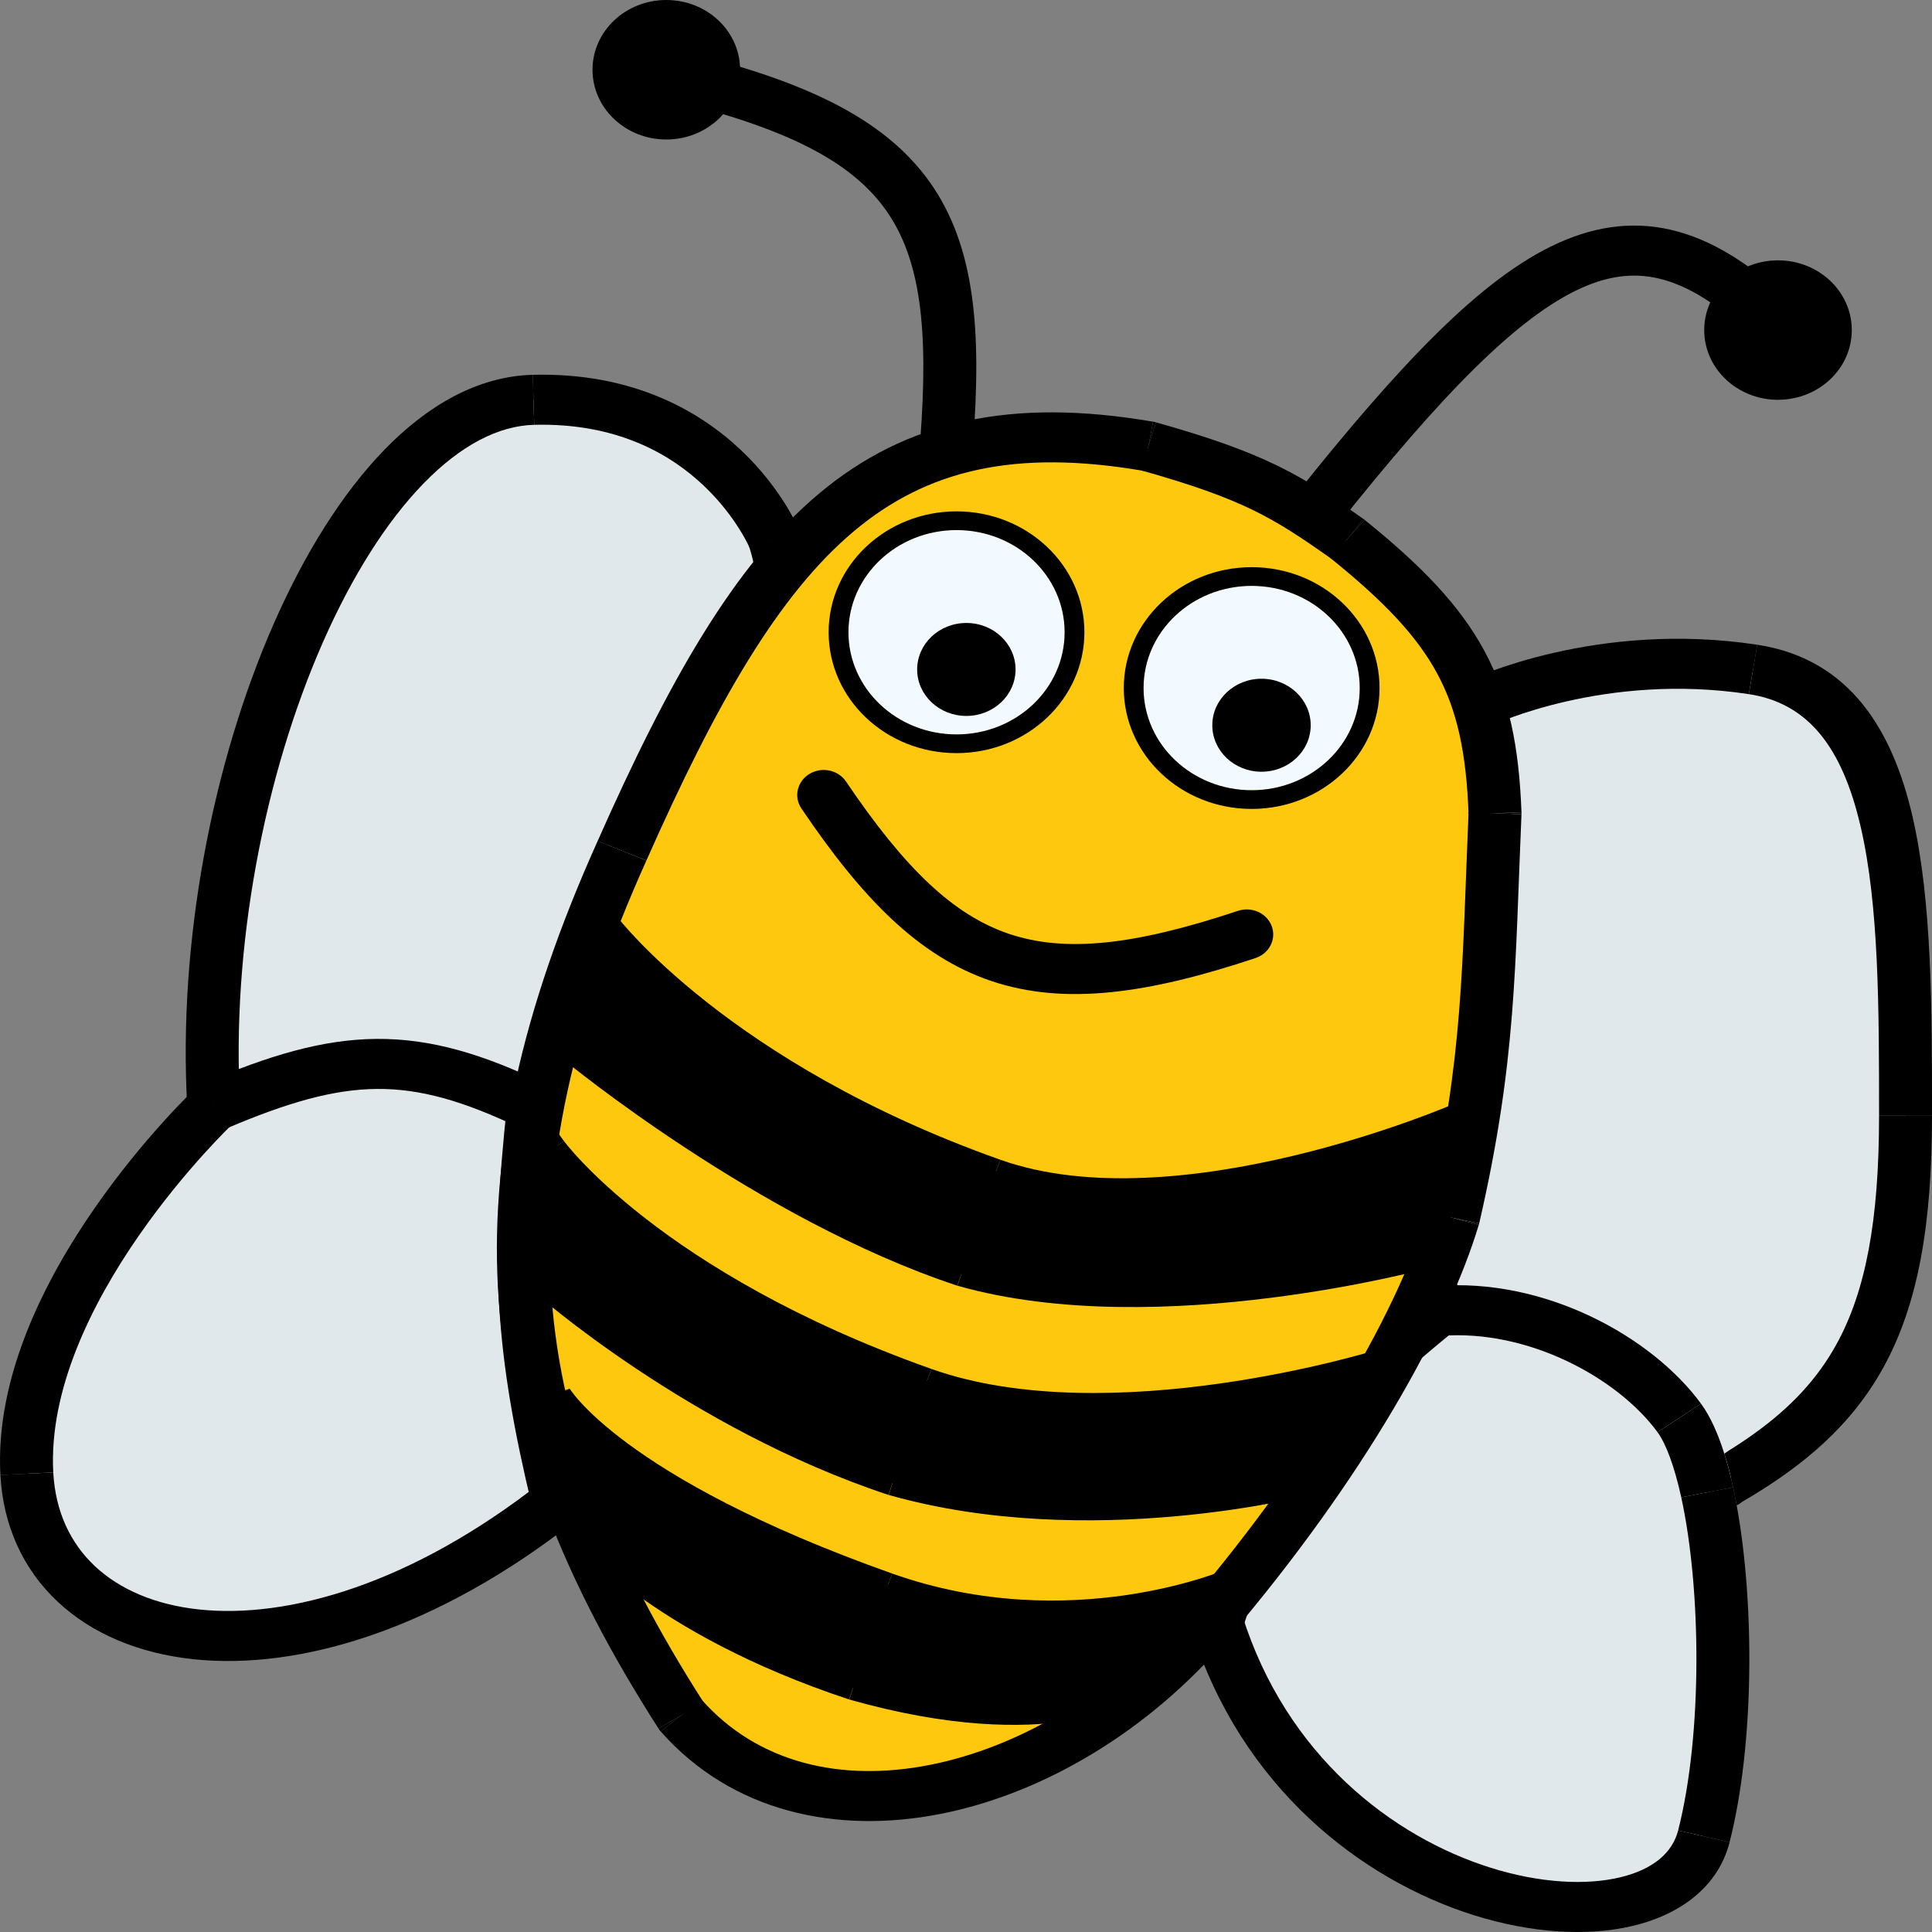
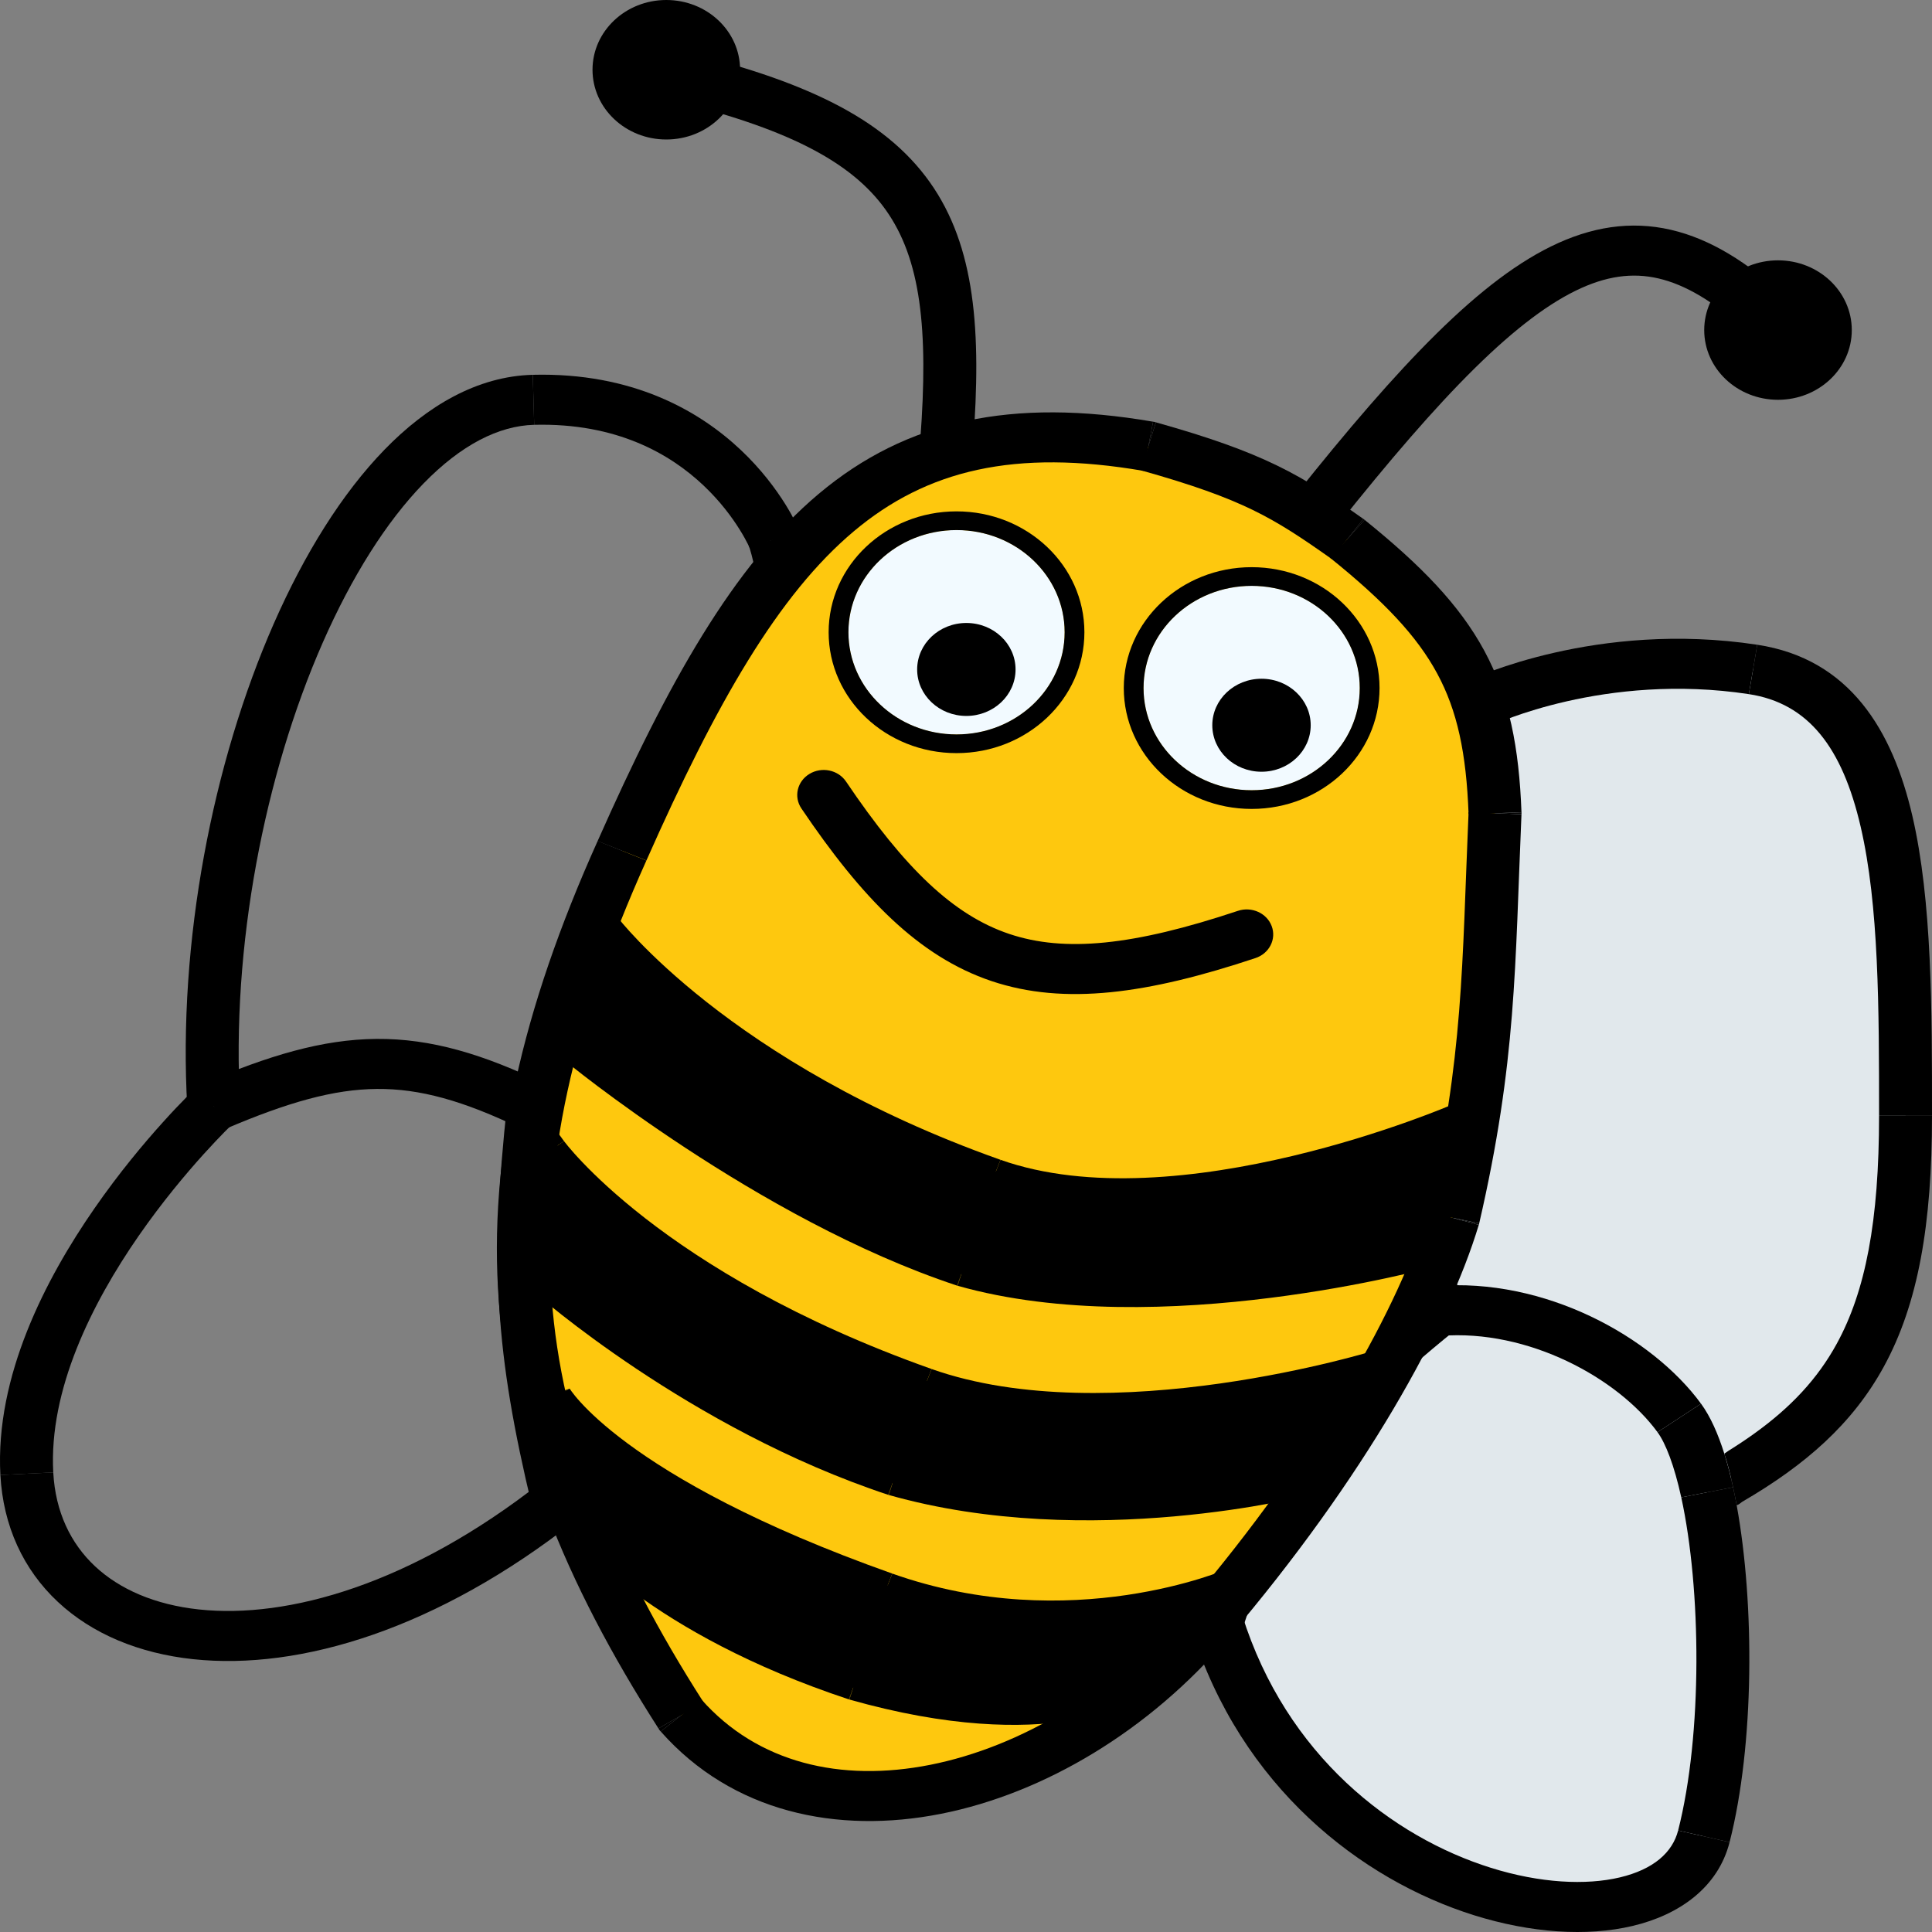
<svg xmlns="http://www.w3.org/2000/svg" width="60" height="60" viewBox="0 0 60 60" fill="none">
  <rect x="0" y="0" width="60" height="60" fill="#808080" stroke="none" />
  <path fill-rule="evenodd" clip-rule="evenodd" d="M21.046 1.556C20.605 1.452 20.159 1.704 20.048 2.12C19.937 2.536 20.204 2.958 20.645 3.063L21.046 1.556ZM20.645 3.063C24.435 3.964 26.442 5.019 27.51 6.522C28.588 8.04 28.842 10.195 28.58 13.66L30.22 13.771C30.483 10.285 30.29 7.648 28.875 5.656C27.449 3.65 24.917 2.477 21.046 1.556L20.645 3.063Z" fill="black" />
  <path fill-rule="evenodd" clip-rule="evenodd" d="M22.984 2.166C22.984 3.362 21.958 4.332 20.692 4.332C19.427 4.332 18.401 3.362 18.401 2.166C18.401 0.97 19.427 0 20.692 0C21.958 0 22.984 0.97 22.984 2.166Z" fill="black" />
  <path fill-rule="evenodd" clip-rule="evenodd" d="M57.509 10.251C57.509 11.447 56.483 12.416 55.217 12.416C53.952 12.416 52.926 11.447 52.926 10.251C52.926 9.055 53.952 8.085 55.217 8.085C56.483 8.085 57.509 9.055 57.509 10.251Z" fill="black" />
  <path fill-rule="evenodd" clip-rule="evenodd" d="M40.2 15.415C39.928 15.758 40.001 16.245 40.363 16.503C40.726 16.76 41.241 16.692 41.514 16.349L40.2 15.415ZM54.48 10.508C54.8 10.813 55.32 10.816 55.643 10.514C55.965 10.212 55.968 9.72 55.648 9.415L54.48 10.508ZM41.514 16.349C43.144 14.301 44.549 12.667 45.807 11.428C47.07 10.185 48.144 9.381 49.103 8.948C50.035 8.528 50.85 8.461 51.658 8.686C52.499 8.92 53.417 9.493 54.48 10.508L55.648 9.415C54.491 8.31 53.34 7.535 52.123 7.196C50.874 6.848 49.642 6.984 48.396 7.546C47.176 8.096 45.941 9.053 44.621 10.353C43.295 11.658 41.844 13.35 40.2 15.415L41.514 16.349Z" fill="black" />
  <path fill-rule="evenodd" clip-rule="evenodd" d="M52.915 57.029C51.845 61.216 40.694 59.628 37.791 50.388C39.21 46.018 40.718 43.901 44.665 40.714C41.919 32.713 42.509 28.626 46.04 21.801C46.04 21.801 49.707 20.068 54.442 20.79C59.178 21.512 59.178 28.009 59.178 34.65C59.178 41.292 57.481 43.946 53.018 46.345C53.66 49.286 53.71 53.916 52.915 57.029Z" fill="#F2FAFF" fill-opacity="0.85" />
  <path fill-rule="evenodd" clip-rule="evenodd" d="M37.791 50.388L37.005 50.16L36.932 50.384L37.003 50.609L37.791 50.388Z" fill="black" />
  <path fill-rule="evenodd" clip-rule="evenodd" d="M46.04 21.801L45.673 21.106L45.424 21.224L45.302 21.459L46.04 21.801Z" fill="black" />
  <path fill-rule="evenodd" clip-rule="evenodd" d="M37.003 50.609C38.537 55.492 42.264 58.379 45.782 59.481C47.533 60.029 49.281 60.151 50.709 59.81C52.148 59.468 53.354 58.621 53.714 57.211L52.116 56.847C51.941 57.53 51.352 58.055 50.308 58.304C49.254 58.554 47.832 58.486 46.299 58.006C43.248 57.05 39.947 54.523 38.579 50.166L37.003 50.609Z" fill="black" />
  <path fill-rule="evenodd" clip-rule="evenodd" d="M52.827 43.593C51.303 41.513 47.973 39.668 44.596 39.94L44.735 41.488C47.462 41.268 50.249 42.803 51.475 44.477L52.827 43.593Z" fill="black" />
  <path fill-rule="evenodd" clip-rule="evenodd" d="M44.132 40.123C42.131 41.738 40.705 43.117 39.598 44.674C38.489 46.234 37.728 47.934 37.005 50.159L38.577 50.615C39.273 48.471 39.976 46.928 40.962 45.541C41.951 44.15 43.252 42.877 45.199 41.305L44.132 40.123Z" fill="black" />
  <path fill-rule="evenodd" clip-rule="evenodd" d="M46.04 21.801C46.408 22.496 46.407 22.496 46.407 22.496C46.415 22.492 46.423 22.489 46.434 22.484C46.456 22.474 46.492 22.458 46.541 22.438C46.638 22.397 46.786 22.337 46.981 22.267C47.37 22.126 47.943 21.943 48.658 21.78C50.09 21.454 52.078 21.217 54.312 21.557L54.573 20.023C52.071 19.642 49.858 19.909 48.273 20.27C47.48 20.45 46.839 20.655 46.393 20.816C46.17 20.897 45.995 20.967 45.873 21.018C45.813 21.043 45.765 21.064 45.731 21.079C45.715 21.087 45.701 21.093 45.691 21.097C45.687 21.1 45.682 21.102 45.679 21.103C45.678 21.104 45.676 21.104 45.675 21.105C45.673 21.106 45.673 21.106 46.04 21.801Z" fill="black" />
  <path fill-rule="evenodd" clip-rule="evenodd" d="M54.312 21.557C56.167 21.84 57.215 23.223 57.783 25.668C58.352 28.112 58.356 31.301 58.356 34.651H60C60 31.359 60.004 27.979 59.389 25.334C58.774 22.689 57.454 20.462 54.573 20.023L54.312 21.557Z" fill="black" />
  <path fill-rule="evenodd" clip-rule="evenodd" d="M53.714 57.211C54.489 54.175 54.49 49.811 53.939 46.773C53.937 46.763 53.935 46.752 53.933 46.741C53.898 46.551 53.862 46.367 53.822 46.188L52.213 46.502C52.834 49.346 52.879 53.858 52.116 56.847L53.714 57.211Z" fill="black" />
  <path fill-rule="evenodd" clip-rule="evenodd" d="M53.822 46.188C53.751 45.859 53.67 45.54 53.578 45.237C53.569 45.206 53.559 45.176 53.55 45.145C53.357 44.532 53.12 43.993 52.827 43.593L51.475 44.477C51.729 44.824 51.995 45.508 52.213 46.502L53.822 46.188Z" fill="black" />
  <path fill-rule="evenodd" clip-rule="evenodd" d="M58.356 34.65C58.356 37.923 57.935 40.1 57.042 41.731C56.445 42.821 55.615 43.708 54.472 44.527C54.223 44.706 53.958 44.882 53.678 45.056C53.653 45.072 53.61 45.101 53.55 45.145C53.737 45.688 53.9 46.557 53.933 46.741C53.978 46.75 54.085 46.651 54.11 46.637C56.069 45.497 57.53 44.221 58.502 42.446C59.573 40.489 60 38.019 60 34.65H58.356Z" fill="black" />
  <path fill-rule="evenodd" clip-rule="evenodd" d="M45.302 21.459C43.518 24.907 42.437 27.737 42.179 30.754C41.922 33.772 42.493 36.904 43.884 40.954L45.447 40.474C44.091 36.523 43.584 33.611 43.818 30.879C44.051 28.145 45.031 25.52 46.779 22.142L45.302 21.459Z" fill="black" />
-   <path fill-rule="evenodd" clip-rule="evenodd" d="M16.568 12.416C22.22 12.272 24.053 16.748 24.053 16.748C26.039 23.245 18.915 27.2 16.568 34.362C16.04 39.227 16.197 41.915 17.332 46.634C9.036 53.148 1.139 51.398 0.833 45.767C0.527 40.137 6.638 34.362 6.638 34.362C6.051 24.278 10.915 12.561 16.568 12.416Z" fill="#F2FAFF" fill-opacity="0.85" />
  <path fill-rule="evenodd" clip-rule="evenodd" d="M24.053 16.748L24.843 16.532L24.833 16.499L24.82 16.467L24.053 16.748Z" fill="black" />
  <path fill-rule="evenodd" clip-rule="evenodd" d="M0.833 45.768L0.012 45.807L0.833 45.768Z" fill="black" />
  <path fill-rule="evenodd" clip-rule="evenodd" d="M17.331 46.633L17.857 47.231L18.245 46.926L18.133 46.461L17.331 46.633Z" fill="black" />
  <path fill-rule="evenodd" clip-rule="evenodd" d="M24.053 16.748C24.82 16.467 24.819 16.466 24.819 16.466L24.819 16.466C24.819 16.465 24.819 16.464 24.818 16.463C24.817 16.462 24.817 16.46 24.816 16.458C24.814 16.454 24.812 16.449 24.809 16.442C24.804 16.43 24.796 16.413 24.787 16.392C24.768 16.351 24.742 16.294 24.706 16.223C24.636 16.082 24.531 15.887 24.387 15.656C24.099 15.196 23.653 14.585 23.011 13.979C21.716 12.754 19.635 11.561 16.546 11.64L16.59 13.193C19.153 13.128 20.815 14.1 21.849 15.077C22.372 15.572 22.737 16.071 22.97 16.445C23.087 16.631 23.169 16.785 23.221 16.888C23.246 16.94 23.265 16.979 23.275 17.003C23.281 17.015 23.285 17.023 23.286 17.027C23.287 17.03 23.288 17.031 23.288 17.031L23.288 17.03L23.287 17.029L23.287 17.029C23.287 17.029 23.287 17.028 24.053 16.748Z" fill="black" />
  <path fill-rule="evenodd" clip-rule="evenodd" d="M16.546 11.64C14.824 11.684 13.265 12.604 11.944 13.962C10.617 15.327 9.452 17.207 8.504 19.364C6.608 23.677 5.517 29.244 5.817 34.404L7.459 34.319C7.172 29.396 8.219 24.062 10.022 19.96C10.924 17.908 11.998 16.202 13.154 15.014C14.317 13.819 15.486 13.221 16.59 13.193L16.546 11.64Z" fill="black" />
  <path fill-rule="evenodd" clip-rule="evenodd" d="M16.942 33.67C15.008 32.736 13.39 32.251 11.692 32.264C10.006 32.278 8.335 32.783 6.299 33.654L6.977 35.069C8.943 34.228 10.364 33.829 11.706 33.818C13.035 33.807 14.381 34.178 16.194 35.053L16.942 33.67Z" fill="black" />
  <path fill-rule="evenodd" clip-rule="evenodd" d="M6.638 34.361C6.057 33.812 6.057 33.812 6.057 33.812C6.056 33.812 6.056 33.813 6.056 33.813C6.056 33.813 6.055 33.814 6.055 33.814C6.053 33.815 6.052 33.817 6.05 33.819C6.046 33.822 6.041 33.827 6.035 33.833C6.021 33.846 6.003 33.864 5.979 33.888C5.931 33.935 5.862 34.003 5.775 34.091C5.601 34.267 5.355 34.523 5.063 34.848C4.478 35.495 3.702 36.419 2.934 37.527C1.417 39.714 -0.154 42.739 0.012 45.807L1.654 45.727C1.515 43.165 2.846 40.487 4.308 38.379C5.03 37.339 5.762 36.467 6.313 35.856C6.589 35.551 6.818 35.312 6.977 35.15C7.057 35.069 7.119 35.008 7.16 34.968C7.181 34.947 7.197 34.932 7.206 34.923C7.211 34.918 7.215 34.915 7.217 34.913C7.218 34.912 7.219 34.911 7.219 34.911C7.219 34.911 7.22 34.91 7.22 34.91C7.22 34.91 7.22 34.91 7.22 34.91C7.219 34.911 7.219 34.911 6.638 34.361Z" fill="black" />
  <path fill-rule="evenodd" clip-rule="evenodd" d="M0.012 45.807C0.098 47.392 0.725 48.745 1.795 49.746C2.86 50.743 4.317 51.347 5.993 51.527C9.333 51.885 13.598 50.576 17.857 47.231L16.806 46.036C12.77 49.206 8.937 50.279 6.179 49.983C4.805 49.836 3.712 49.354 2.951 48.642C2.196 47.935 1.721 46.958 1.654 45.727L0.012 45.807Z" fill="black" />
  <path fill-rule="evenodd" clip-rule="evenodd" d="M18.133 46.461C17.019 41.828 16.866 39.224 17.385 34.441L15.75 34.282C15.213 39.229 15.375 42.002 16.53 46.806L18.133 46.461Z" fill="black" />
  <path fill-rule="evenodd" clip-rule="evenodd" d="M23.264 16.963C24.152 19.871 23.043 22.229 21.243 24.887C19.479 27.492 17 30.418 15.783 34.132L17.353 34.592C18.483 31.144 20.74 28.511 22.628 25.724C24.48 22.989 25.94 20.122 24.843 16.532L23.264 16.963Z" fill="black" />
  <path fill-rule="evenodd" clip-rule="evenodd" d="M19.318 26.421C23.669 16.603 27.261 12.416 35.663 13.86C38.942 14.782 39.969 15.41 41.847 16.737C45.265 19.492 46.285 21.351 46.43 25.255C46.223 30.004 46.279 32.869 45.135 37.827C44.226 40.843 41.702 45.45 37.497 50.388C32.824 55.874 25.113 57.755 21.151 53.275C15.357 44.233 14.649 36.81 19.318 26.421Z" fill="#FEC80E" />
  <path fill-rule="evenodd" clip-rule="evenodd" d="M35.663 13.86L35.898 13.115L35.855 13.103L35.81 13.096L35.663 13.86Z" fill="black" />
  <path fill-rule="evenodd" clip-rule="evenodd" d="M19.317 26.421L20.074 26.725L20.076 26.721L19.317 26.421Z" fill="black" />
  <path fill-rule="evenodd" clip-rule="evenodd" d="M21.151 53.275L20.448 53.677L20.48 53.728L20.52 53.773L21.151 53.275Z" fill="black" />
  <path fill-rule="evenodd" clip-rule="evenodd" d="M37.497 50.388L38.137 50.875L37.497 50.388Z" fill="black" />
  <path fill-rule="evenodd" clip-rule="evenodd" d="M45.135 37.827L45.925 38.039L45.932 38.016L45.938 37.992L45.135 37.827Z" fill="black" />
  <path fill-rule="evenodd" clip-rule="evenodd" d="M46.43 25.255L47.251 25.287L47.252 25.257L47.251 25.227L46.43 25.255Z" fill="black" />
  <path fill-rule="evenodd" clip-rule="evenodd" d="M41.847 16.736L42.38 16.145L42.36 16.129L42.339 16.114L41.847 16.736Z" fill="black" />
  <path fill-rule="evenodd" clip-rule="evenodd" d="M35.81 13.096C31.422 12.342 28.149 13.05 25.426 15.337C22.779 17.56 20.735 21.214 18.559 26.121L20.076 26.721C22.252 21.811 24.179 18.462 26.518 16.498C28.779 14.599 31.503 13.935 35.516 14.624L35.81 13.096Z" fill="black" />
  <path fill-rule="evenodd" clip-rule="evenodd" d="M18.561 26.117C16.193 31.386 15.161 35.964 15.491 40.407C15.82 44.851 17.506 49.087 20.448 53.677L21.854 52.873C19.001 48.421 17.436 44.424 17.131 40.299C16.825 36.172 17.773 31.845 20.074 26.725L18.561 26.117Z" fill="black" />
  <path fill-rule="evenodd" clip-rule="evenodd" d="M38.137 50.874C42.386 45.885 44.977 41.186 45.925 38.039L44.344 37.614C43.474 40.499 41.017 45.015 36.856 49.9L38.137 50.874Z" fill="black" />
  <path fill-rule="evenodd" clip-rule="evenodd" d="M45.938 37.992C47.101 32.954 47.046 30.01 47.251 25.287L45.608 25.223C45.401 29.998 45.457 32.785 44.332 37.661L45.938 37.992Z" fill="black" />
  <path fill-rule="evenodd" clip-rule="evenodd" d="M47.251 25.228C47.176 23.218 46.874 21.65 46.098 20.212C45.325 18.781 44.121 17.549 42.38 16.145L41.313 17.328C42.991 18.68 44.006 19.754 44.634 20.918C45.258 22.074 45.538 23.388 45.608 25.282L47.251 25.228Z" fill="black" />
  <path fill-rule="evenodd" clip-rule="evenodd" d="M42.339 16.115C41.395 15.448 40.623 14.925 39.657 14.456C38.691 13.987 37.561 13.583 35.898 13.116L35.429 14.605C37.045 15.059 38.067 15.43 38.905 15.837C39.741 16.244 40.421 16.699 41.355 17.359L42.339 16.115Z" fill="black" />
  <path fill-rule="evenodd" clip-rule="evenodd" d="M20.52 53.773C22.738 56.281 25.992 56.97 29.226 56.329C32.444 55.691 35.699 53.738 38.137 50.874L36.856 49.9C34.622 52.523 31.685 54.254 28.889 54.808C26.108 55.359 23.526 54.749 21.781 52.777L20.52 53.773Z" fill="black" />
  <path fill-rule="evenodd" clip-rule="evenodd" d="M16.873 39.848L17.179 35.661C17.179 35.661 20.234 39.848 28.789 42.88C34.492 44.901 42.843 42.303 42.843 42.303L40.552 46.056C40.552 46.056 33.83 47.789 27.72 46.056C21.609 44.035 16.873 39.848 16.873 39.848Z" fill="black" />
  <path fill-rule="evenodd" clip-rule="evenodd" d="M17.179 35.661L17.517 35.441L16.85 34.526L16.769 35.634L17.179 35.661Z" fill="black" />
  <path fill-rule="evenodd" clip-rule="evenodd" d="M16.873 39.848L16.463 39.821L16.45 40.005L16.593 40.132L16.873 39.848Z" fill="black" />
  <path fill-rule="evenodd" clip-rule="evenodd" d="M27.72 46.056L27.584 46.423L27.593 46.426L27.602 46.428L27.72 46.056Z" fill="black" />
  <path fill-rule="evenodd" clip-rule="evenodd" d="M40.552 46.056L40.66 46.431L40.823 46.389L40.908 46.25L40.552 46.056Z" fill="black" />
  <path fill-rule="evenodd" clip-rule="evenodd" d="M42.843 42.302L43.199 42.496L43.737 41.615L42.715 41.933L42.843 42.302Z" fill="black" />
  <path fill-rule="evenodd" clip-rule="evenodd" d="M28.789 42.88L28.933 42.516L28.789 42.88Z" fill="black" />
  <path fill-rule="evenodd" clip-rule="evenodd" d="M16.769 35.634L16.463 39.821L17.283 39.875L17.589 35.688L16.769 35.634Z" fill="black" />
  <path fill-rule="evenodd" clip-rule="evenodd" d="M16.873 39.848C16.593 40.132 16.593 40.132 16.593 40.132C16.593 40.132 16.593 40.132 16.593 40.132C16.593 40.132 16.594 40.133 16.594 40.133C16.595 40.134 16.596 40.135 16.597 40.136C16.6 40.138 16.603 40.141 16.608 40.146C16.618 40.154 16.632 40.167 16.651 40.183C16.689 40.215 16.744 40.262 16.816 40.323C16.961 40.444 17.173 40.618 17.446 40.833C17.992 41.262 18.784 41.855 19.768 42.512C21.734 43.823 24.48 45.396 27.584 46.423L27.855 45.69C24.849 44.695 22.172 43.164 20.242 41.877C19.278 41.234 18.504 40.654 17.972 40.235C17.705 40.026 17.5 39.857 17.361 39.741C17.292 39.683 17.24 39.639 17.205 39.609C17.187 39.594 17.174 39.582 17.166 39.575C17.162 39.571 17.159 39.568 17.157 39.567C17.156 39.566 17.155 39.565 17.154 39.565C17.154 39.565 17.154 39.565 17.154 39.565C17.154 39.565 17.154 39.565 17.154 39.565C17.154 39.565 17.154 39.565 16.873 39.848Z" fill="black" />
  <path fill-rule="evenodd" clip-rule="evenodd" d="M27.602 46.428C30.727 47.315 33.994 47.312 36.466 47.093C37.704 46.983 38.749 46.819 39.486 46.681C39.854 46.612 40.146 46.55 40.346 46.505C40.446 46.483 40.524 46.465 40.577 46.452C40.603 46.445 40.623 46.44 40.638 46.437C40.645 46.435 40.65 46.434 40.654 46.433C40.656 46.432 40.657 46.432 40.658 46.432C40.659 46.431 40.659 46.431 40.659 46.431C40.66 46.431 40.66 46.431 40.66 46.431C40.66 46.431 40.66 46.431 40.552 46.056C40.444 45.682 40.444 45.682 40.444 45.682C40.444 45.682 40.444 45.682 40.444 45.682C40.444 45.682 40.444 45.682 40.443 45.682C40.443 45.682 40.442 45.682 40.44 45.682C40.438 45.683 40.433 45.684 40.427 45.686C40.416 45.689 40.397 45.693 40.373 45.699C40.325 45.711 40.252 45.728 40.156 45.75C39.965 45.792 39.684 45.852 39.327 45.919C38.612 46.052 37.595 46.212 36.389 46.319C33.972 46.533 30.823 46.531 27.838 45.684L27.602 46.428Z" fill="black" />
  <path fill-rule="evenodd" clip-rule="evenodd" d="M40.908 46.25L43.199 42.497L42.487 42.108L40.196 45.862L40.908 46.25Z" fill="black" />
  <path fill-rule="evenodd" clip-rule="evenodd" d="M42.843 42.303C42.715 41.934 42.715 41.934 42.715 41.934C42.715 41.934 42.715 41.934 42.715 41.934C42.715 41.934 42.714 41.934 42.714 41.934C42.713 41.934 42.712 41.934 42.71 41.935C42.706 41.936 42.701 41.938 42.693 41.94C42.678 41.945 42.656 41.952 42.625 41.961C42.565 41.979 42.474 42.005 42.356 42.038C42.121 42.104 41.778 42.196 41.347 42.301C40.485 42.51 39.277 42.769 37.894 42.965C35.112 43.359 31.684 43.491 28.933 42.516L28.645 43.244C31.597 44.29 35.196 44.133 38.016 43.733C39.433 43.532 40.669 43.268 41.552 43.053C41.993 42.946 42.346 42.851 42.59 42.783C42.712 42.748 42.807 42.721 42.871 42.702C42.903 42.692 42.928 42.685 42.945 42.68C42.953 42.677 42.96 42.675 42.964 42.674C42.967 42.673 42.968 42.672 42.97 42.672C42.97 42.672 42.971 42.672 42.971 42.672C42.971 42.672 42.972 42.672 42.972 42.672C42.972 42.672 42.972 42.672 42.843 42.303Z" fill="black" />
  <path fill-rule="evenodd" clip-rule="evenodd" d="M28.933 42.516C24.7 41.016 21.837 39.233 20.037 37.834C19.137 37.133 18.502 36.529 18.095 36.102C17.891 35.889 17.744 35.72 17.65 35.607C17.602 35.55 17.568 35.507 17.546 35.478C17.535 35.464 17.527 35.454 17.523 35.448C17.52 35.444 17.518 35.442 17.517 35.441C17.517 35.44 17.517 35.44 17.517 35.44C17.517 35.44 17.517 35.44 17.179 35.661C16.84 35.882 16.841 35.882 16.841 35.882C16.841 35.882 16.841 35.882 16.841 35.882C16.841 35.883 16.842 35.883 16.842 35.883C16.843 35.884 16.843 35.886 16.845 35.887C16.847 35.89 16.849 35.894 16.853 35.898C16.86 35.908 16.871 35.922 16.884 35.939C16.911 35.974 16.951 36.023 17.004 36.087C17.11 36.214 17.268 36.396 17.485 36.623C17.918 37.076 18.581 37.708 19.515 38.433C21.381 39.885 24.323 41.712 28.645 43.243L28.933 42.516Z" fill="black" />
  <path fill-rule="evenodd" clip-rule="evenodd" d="M17.79 32.629L18.859 28.731C18.859 28.731 22.373 33.351 30.928 36.383C36.631 38.404 45.288 34.65 45.288 34.65L44.371 38.982C44.371 38.982 35.969 41.292 29.858 39.559C23.748 37.538 17.79 32.629 17.79 32.629Z" fill="black" />
  <path fill-rule="evenodd" clip-rule="evenodd" d="M18.859 28.731L19.193 28.504L18.681 27.831L18.461 28.633L18.859 28.731Z" fill="black" />
  <path fill-rule="evenodd" clip-rule="evenodd" d="M17.79 32.629L17.392 32.532L17.328 32.764L17.52 32.922L17.79 32.629Z" fill="black" />
  <path fill-rule="evenodd" clip-rule="evenodd" d="M29.858 39.559L29.723 39.926L29.731 39.929L29.74 39.931L29.858 39.559Z" fill="black" />
  <path fill-rule="evenodd" clip-rule="evenodd" d="M44.371 38.982L44.486 39.355L44.725 39.289L44.774 39.058L44.371 38.982Z" fill="black" />
  <path fill-rule="evenodd" clip-rule="evenodd" d="M45.288 34.651L45.691 34.727L45.849 33.98L45.116 34.298L45.288 34.651Z" fill="black" />
-   <path fill-rule="evenodd" clip-rule="evenodd" d="M30.928 36.383L30.783 36.746L30.928 36.383Z" fill="black" />
  <path fill-rule="evenodd" clip-rule="evenodd" d="M18.461 28.633L17.392 32.532L18.188 32.726L19.257 28.828L18.461 28.633Z" fill="black" />
  <path fill-rule="evenodd" clip-rule="evenodd" d="M17.79 32.629C17.52 32.922 17.52 32.922 17.52 32.922C17.52 32.922 17.52 32.922 17.52 32.922C17.521 32.923 17.521 32.923 17.521 32.923C17.522 32.924 17.523 32.925 17.525 32.926C17.528 32.929 17.533 32.932 17.539 32.937C17.551 32.947 17.568 32.962 17.591 32.98C17.637 33.017 17.706 33.072 17.794 33.142C17.971 33.282 18.231 33.484 18.56 33.732C19.22 34.228 20.163 34.91 21.298 35.655C23.564 37.143 26.616 38.898 29.723 39.926L29.994 39.193C26.99 38.199 24.008 36.489 21.767 35.017C20.649 34.283 19.721 33.611 19.072 33.124C18.748 32.88 18.494 32.682 18.322 32.546C18.235 32.478 18.169 32.425 18.125 32.39C18.103 32.372 18.087 32.358 18.076 32.349C18.07 32.345 18.066 32.342 18.064 32.339C18.062 32.338 18.061 32.337 18.061 32.337C18.06 32.337 18.06 32.337 18.06 32.337C18.06 32.337 18.06 32.336 18.06 32.337C18.06 32.337 18.06 32.336 17.79 32.629Z" fill="black" />
  <path fill-rule="evenodd" clip-rule="evenodd" d="M29.74 39.931C32.88 40.822 36.578 40.669 39.46 40.305C40.907 40.123 42.161 39.886 43.054 39.694C43.5 39.599 43.856 39.514 44.102 39.453C44.225 39.423 44.32 39.399 44.385 39.382C44.417 39.373 44.442 39.367 44.459 39.362C44.467 39.36 44.474 39.358 44.478 39.357C44.481 39.356 44.482 39.356 44.484 39.355C44.484 39.355 44.485 39.355 44.485 39.355C44.485 39.355 44.486 39.355 44.486 39.355C44.486 39.355 44.486 39.355 44.371 38.982C44.256 38.609 44.256 38.609 44.256 38.609C44.256 38.609 44.256 38.609 44.256 38.609C44.256 38.609 44.256 38.609 44.255 38.609C44.255 38.609 44.253 38.61 44.251 38.61C44.248 38.611 44.242 38.613 44.234 38.615C44.219 38.619 44.196 38.625 44.166 38.633C44.104 38.649 44.013 38.673 43.894 38.702C43.656 38.761 43.309 38.843 42.872 38.937C41.998 39.124 40.769 39.357 39.352 39.535C36.506 39.894 32.947 40.03 29.976 39.187L29.74 39.931Z" fill="black" />
  <path fill-rule="evenodd" clip-rule="evenodd" d="M44.774 39.058L45.691 34.727L44.885 34.574L43.968 38.906L44.774 39.058Z" fill="black" />
  <path fill-rule="evenodd" clip-rule="evenodd" d="M45.288 34.65C45.116 34.297 45.116 34.297 45.116 34.297C45.116 34.297 45.116 34.297 45.116 34.297C45.116 34.297 45.116 34.298 45.115 34.298C45.114 34.298 45.113 34.299 45.111 34.3C45.108 34.301 45.102 34.304 45.094 34.307C45.078 34.314 45.055 34.324 45.023 34.337C44.96 34.363 44.867 34.401 44.745 34.45C44.502 34.547 44.146 34.684 43.701 34.842C42.811 35.158 41.566 35.56 40.146 35.898C37.285 36.58 33.8 36.986 31.072 36.019L30.783 36.747C33.758 37.801 37.453 37.341 40.347 36.651C41.804 36.304 43.08 35.893 43.991 35.569C44.447 35.407 44.812 35.266 45.064 35.166C45.19 35.115 45.288 35.075 45.355 35.047C45.388 35.034 45.414 35.023 45.431 35.015C45.44 35.012 45.447 35.009 45.451 35.007C45.454 35.006 45.456 35.005 45.457 35.004C45.457 35.004 45.458 35.004 45.458 35.004C45.459 35.004 45.459 35.004 45.459 35.004C45.459 35.004 45.459 35.003 45.288 34.65Z" fill="black" />
  <path fill-rule="evenodd" clip-rule="evenodd" d="M31.072 36.019C26.842 34.52 23.865 32.631 21.948 31.122C20.99 30.367 20.297 29.707 19.846 29.239C19.62 29.004 19.455 28.818 19.347 28.692C19.293 28.628 19.253 28.58 19.228 28.548C19.215 28.533 19.206 28.521 19.2 28.513C19.197 28.51 19.195 28.507 19.194 28.506C19.193 28.505 19.193 28.504 19.193 28.504C19.193 28.504 19.193 28.504 18.859 28.731C18.526 28.958 18.526 28.958 18.526 28.958C18.526 28.958 18.526 28.958 18.526 28.958C18.526 28.959 18.527 28.959 18.527 28.959C18.528 28.96 18.529 28.962 18.53 28.963C18.532 28.966 18.535 28.97 18.539 28.975C18.547 28.985 18.559 29 18.574 29.019C18.604 29.056 18.648 29.11 18.707 29.179C18.825 29.317 19.001 29.515 19.238 29.762C19.713 30.254 20.433 30.939 21.422 31.718C23.402 33.277 26.458 35.214 30.783 36.747L31.072 36.019Z" fill="black" />
  <path fill-rule="evenodd" clip-rule="evenodd" d="M18.095 47.5L17.331 43.313C17.331 43.313 19.012 46.201 27.567 49.233C33.27 51.254 38.26 49.088 38.26 49.088L35.205 52.409C35.205 52.409 32.608 54.142 26.497 52.409C20.387 50.388 18.095 47.5 18.095 47.5Z" fill="black" />
  <path fill-rule="evenodd" clip-rule="evenodd" d="M17.332 43.313L17.692 43.126L16.927 43.379L17.332 43.313Z" fill="black" />
  <path fill-rule="evenodd" clip-rule="evenodd" d="M18.095 47.5L17.69 47.566L17.707 47.658L17.767 47.733L18.095 47.5Z" fill="black" />
  <path fill-rule="evenodd" clip-rule="evenodd" d="M26.497 52.409L26.362 52.776L26.37 52.779L26.379 52.781L26.497 52.409Z" fill="black" />
  <path fill-rule="evenodd" clip-rule="evenodd" d="M35.205 52.409L35.442 52.727L35.483 52.699L35.515 52.664L35.205 52.409Z" fill="black" />
  <path fill-rule="evenodd" clip-rule="evenodd" d="M38.26 49.088L38.571 49.343L38.089 48.735L38.26 49.088Z" fill="black" />
  <path fill-rule="evenodd" clip-rule="evenodd" d="M16.927 43.379L17.691 47.566L18.5 47.434L17.737 43.247L16.927 43.379Z" fill="black" />
  <path fill-rule="evenodd" clip-rule="evenodd" d="M18.096 47.5C17.767 47.733 17.767 47.733 17.767 47.734C17.767 47.734 17.767 47.734 17.767 47.734C17.767 47.734 17.768 47.735 17.768 47.735C17.769 47.736 17.769 47.737 17.77 47.738C17.772 47.74 17.774 47.743 17.777 47.746C17.783 47.753 17.791 47.763 17.802 47.776C17.822 47.8 17.853 47.835 17.893 47.88C17.973 47.969 18.092 48.096 18.254 48.254C18.577 48.568 19.069 49.005 19.754 49.504C21.124 50.503 23.263 51.751 26.362 52.776L26.633 52.043C23.621 51.046 21.559 49.84 20.256 48.889C19.604 48.414 19.141 48.002 18.844 47.713C18.695 47.568 18.588 47.453 18.519 47.377C18.485 47.338 18.46 47.309 18.444 47.291C18.436 47.282 18.431 47.275 18.427 47.271C18.426 47.269 18.425 47.268 18.424 47.267C18.424 47.267 18.424 47.267 18.424 47.267C18.424 47.267 18.424 47.267 18.424 47.267C18.424 47.267 18.424 47.267 18.424 47.267C18.424 47.267 18.424 47.267 18.096 47.5Z" fill="black" />
  <path fill-rule="evenodd" clip-rule="evenodd" d="M26.379 52.781C29.487 53.662 31.727 53.669 33.209 53.442C33.948 53.329 34.495 53.158 34.864 53.011C35.048 52.937 35.187 52.87 35.283 52.819C35.331 52.794 35.368 52.772 35.394 52.756C35.407 52.748 35.418 52.742 35.426 52.737C35.43 52.734 35.433 52.732 35.436 52.73C35.437 52.73 35.438 52.729 35.44 52.728C35.44 52.728 35.441 52.727 35.441 52.727C35.441 52.727 35.441 52.727 35.441 52.727C35.442 52.727 35.442 52.727 35.205 52.409C34.968 52.092 34.968 52.092 34.969 52.092C34.969 52.092 34.969 52.091 34.969 52.091C34.969 52.091 34.969 52.091 34.97 52.091C34.97 52.09 34.97 52.09 34.97 52.09C34.971 52.09 34.97 52.09 34.969 52.091C34.967 52.093 34.962 52.096 34.955 52.1C34.94 52.109 34.916 52.123 34.88 52.142C34.81 52.179 34.699 52.233 34.544 52.295C34.234 52.419 33.75 52.572 33.077 52.675C31.732 52.882 29.618 52.889 26.616 52.037L26.379 52.781Z" fill="black" />
  <path fill-rule="evenodd" clip-rule="evenodd" d="M35.515 52.664L38.571 49.343L37.95 48.834L34.895 52.154L35.515 52.664Z" fill="black" />
  <path fill-rule="evenodd" clip-rule="evenodd" d="M38.26 49.089C38.089 48.736 38.089 48.736 38.089 48.735C38.089 48.736 38.089 48.736 38.088 48.736C38.086 48.737 38.083 48.738 38.079 48.74C38.071 48.743 38.058 48.748 38.041 48.755C38.007 48.769 37.954 48.79 37.883 48.816C37.743 48.869 37.534 48.943 37.264 49.026C36.725 49.192 35.944 49.394 34.989 49.535C33.078 49.816 30.48 49.85 27.711 48.869L27.423 49.596C30.358 50.637 33.106 50.599 35.116 50.303C36.121 50.154 36.945 49.941 37.519 49.765C37.806 49.676 38.031 49.597 38.186 49.539C38.264 49.51 38.324 49.486 38.365 49.469C38.386 49.461 38.401 49.454 38.413 49.45C38.418 49.447 38.423 49.445 38.426 49.444C38.428 49.443 38.429 49.443 38.43 49.442C38.43 49.442 38.431 49.442 38.431 49.442C38.431 49.442 38.432 49.442 38.432 49.442C38.432 49.441 38.432 49.441 38.26 49.089Z" fill="black" />
  <path fill-rule="evenodd" clip-rule="evenodd" d="M27.711 48.869C23.465 47.364 20.945 45.902 19.494 44.83C18.769 44.294 18.311 43.856 18.039 43.558C17.902 43.409 17.812 43.295 17.758 43.221C17.73 43.184 17.712 43.157 17.702 43.141C17.696 43.133 17.693 43.128 17.691 43.125C17.691 43.124 17.69 43.123 17.69 43.123C17.69 43.123 17.691 43.124 17.691 43.124C17.691 43.124 17.691 43.125 17.691 43.125C17.691 43.125 17.691 43.125 17.691 43.125C17.692 43.126 17.692 43.126 17.332 43.313C16.972 43.5 16.972 43.501 16.972 43.501C16.972 43.501 16.972 43.501 16.972 43.502C16.973 43.502 16.973 43.503 16.973 43.503C16.974 43.504 16.975 43.505 16.976 43.507C16.977 43.51 16.979 43.514 16.982 43.518C16.987 43.526 16.994 43.538 17.004 43.551C17.022 43.579 17.048 43.617 17.084 43.665C17.154 43.761 17.262 43.897 17.417 44.066C17.727 44.404 18.224 44.877 18.988 45.442C20.517 46.572 23.114 48.069 27.423 49.596L27.711 48.869Z" fill="black" />
  <path fill-rule="evenodd" clip-rule="evenodd" d="M33.066 19.635C33.066 21.39 31.562 22.812 29.706 22.812C27.849 22.812 26.345 21.39 26.345 19.635C26.345 17.881 27.849 16.459 29.706 16.459C31.562 16.459 33.066 17.881 33.066 19.635Z" fill="#F2FAFF" />
  <path fill-rule="evenodd" clip-rule="evenodd" d="M33.677 19.635C33.677 21.709 31.899 23.389 29.706 23.389C27.512 23.389 25.734 21.709 25.734 19.635C25.734 17.562 27.512 15.881 29.706 15.881C31.899 15.881 33.677 17.562 33.677 19.635ZM26.349 19.635C26.349 21.388 27.852 22.808 29.706 22.808C31.56 22.808 33.063 21.388 33.063 19.635C33.063 17.883 31.56 16.462 29.706 16.462C27.852 16.462 26.349 17.883 26.349 19.635Z" fill="black" />
  <path fill-rule="evenodd" clip-rule="evenodd" d="M31.539 20.791C31.539 21.588 30.855 22.234 30.011 22.234C29.167 22.234 28.483 21.588 28.483 20.791C28.483 19.993 29.167 19.347 30.011 19.347C30.855 19.347 31.539 19.993 31.539 20.791Z" fill="black" />
  <path fill-rule="evenodd" clip-rule="evenodd" d="M26.274 24.271C26.029 23.909 25.521 23.803 25.139 24.034C24.756 24.265 24.644 24.745 24.888 25.107L26.274 24.271ZM38.992 29.753C39.42 29.61 39.645 29.166 39.494 28.762C39.343 28.357 38.873 28.145 38.445 28.287L38.992 29.753ZM24.888 25.107C26.759 27.877 28.52 29.703 30.789 30.467C33.063 31.232 35.651 30.866 38.992 29.753L38.445 28.287C35.19 29.373 33.061 29.582 31.34 29.003C29.615 28.422 28.105 26.983 26.274 24.271L24.888 25.107Z" fill="black" />
  <path fill-rule="evenodd" clip-rule="evenodd" d="M42.232 21.368C42.232 23.122 40.728 24.544 38.871 24.544C37.015 24.544 35.511 23.122 35.511 21.368C35.511 19.613 37.015 18.191 38.871 18.191C40.728 18.191 42.232 19.613 42.232 21.368Z" fill="#F2FAFF" />
  <path fill-rule="evenodd" clip-rule="evenodd" d="M42.843 21.368C42.843 23.441 41.065 25.122 38.871 25.122C36.678 25.122 34.9 23.441 34.9 21.368C34.9 19.294 36.678 17.614 38.871 17.614C41.065 17.614 42.843 19.294 42.843 21.368ZM35.514 21.368C35.514 23.12 37.017 24.541 38.871 24.541C40.725 24.541 42.228 23.12 42.228 21.368C42.228 19.615 40.725 18.195 38.871 18.195C37.017 18.195 35.514 19.615 35.514 21.368Z" fill="black" />
  <path fill-rule="evenodd" clip-rule="evenodd" d="M40.705 22.523C40.705 23.32 40.021 23.967 39.177 23.967C38.333 23.967 37.649 23.32 37.649 22.523C37.649 21.726 38.333 21.079 39.177 21.079C40.021 21.079 40.705 21.726 40.705 22.523Z" fill="black" />
</svg>